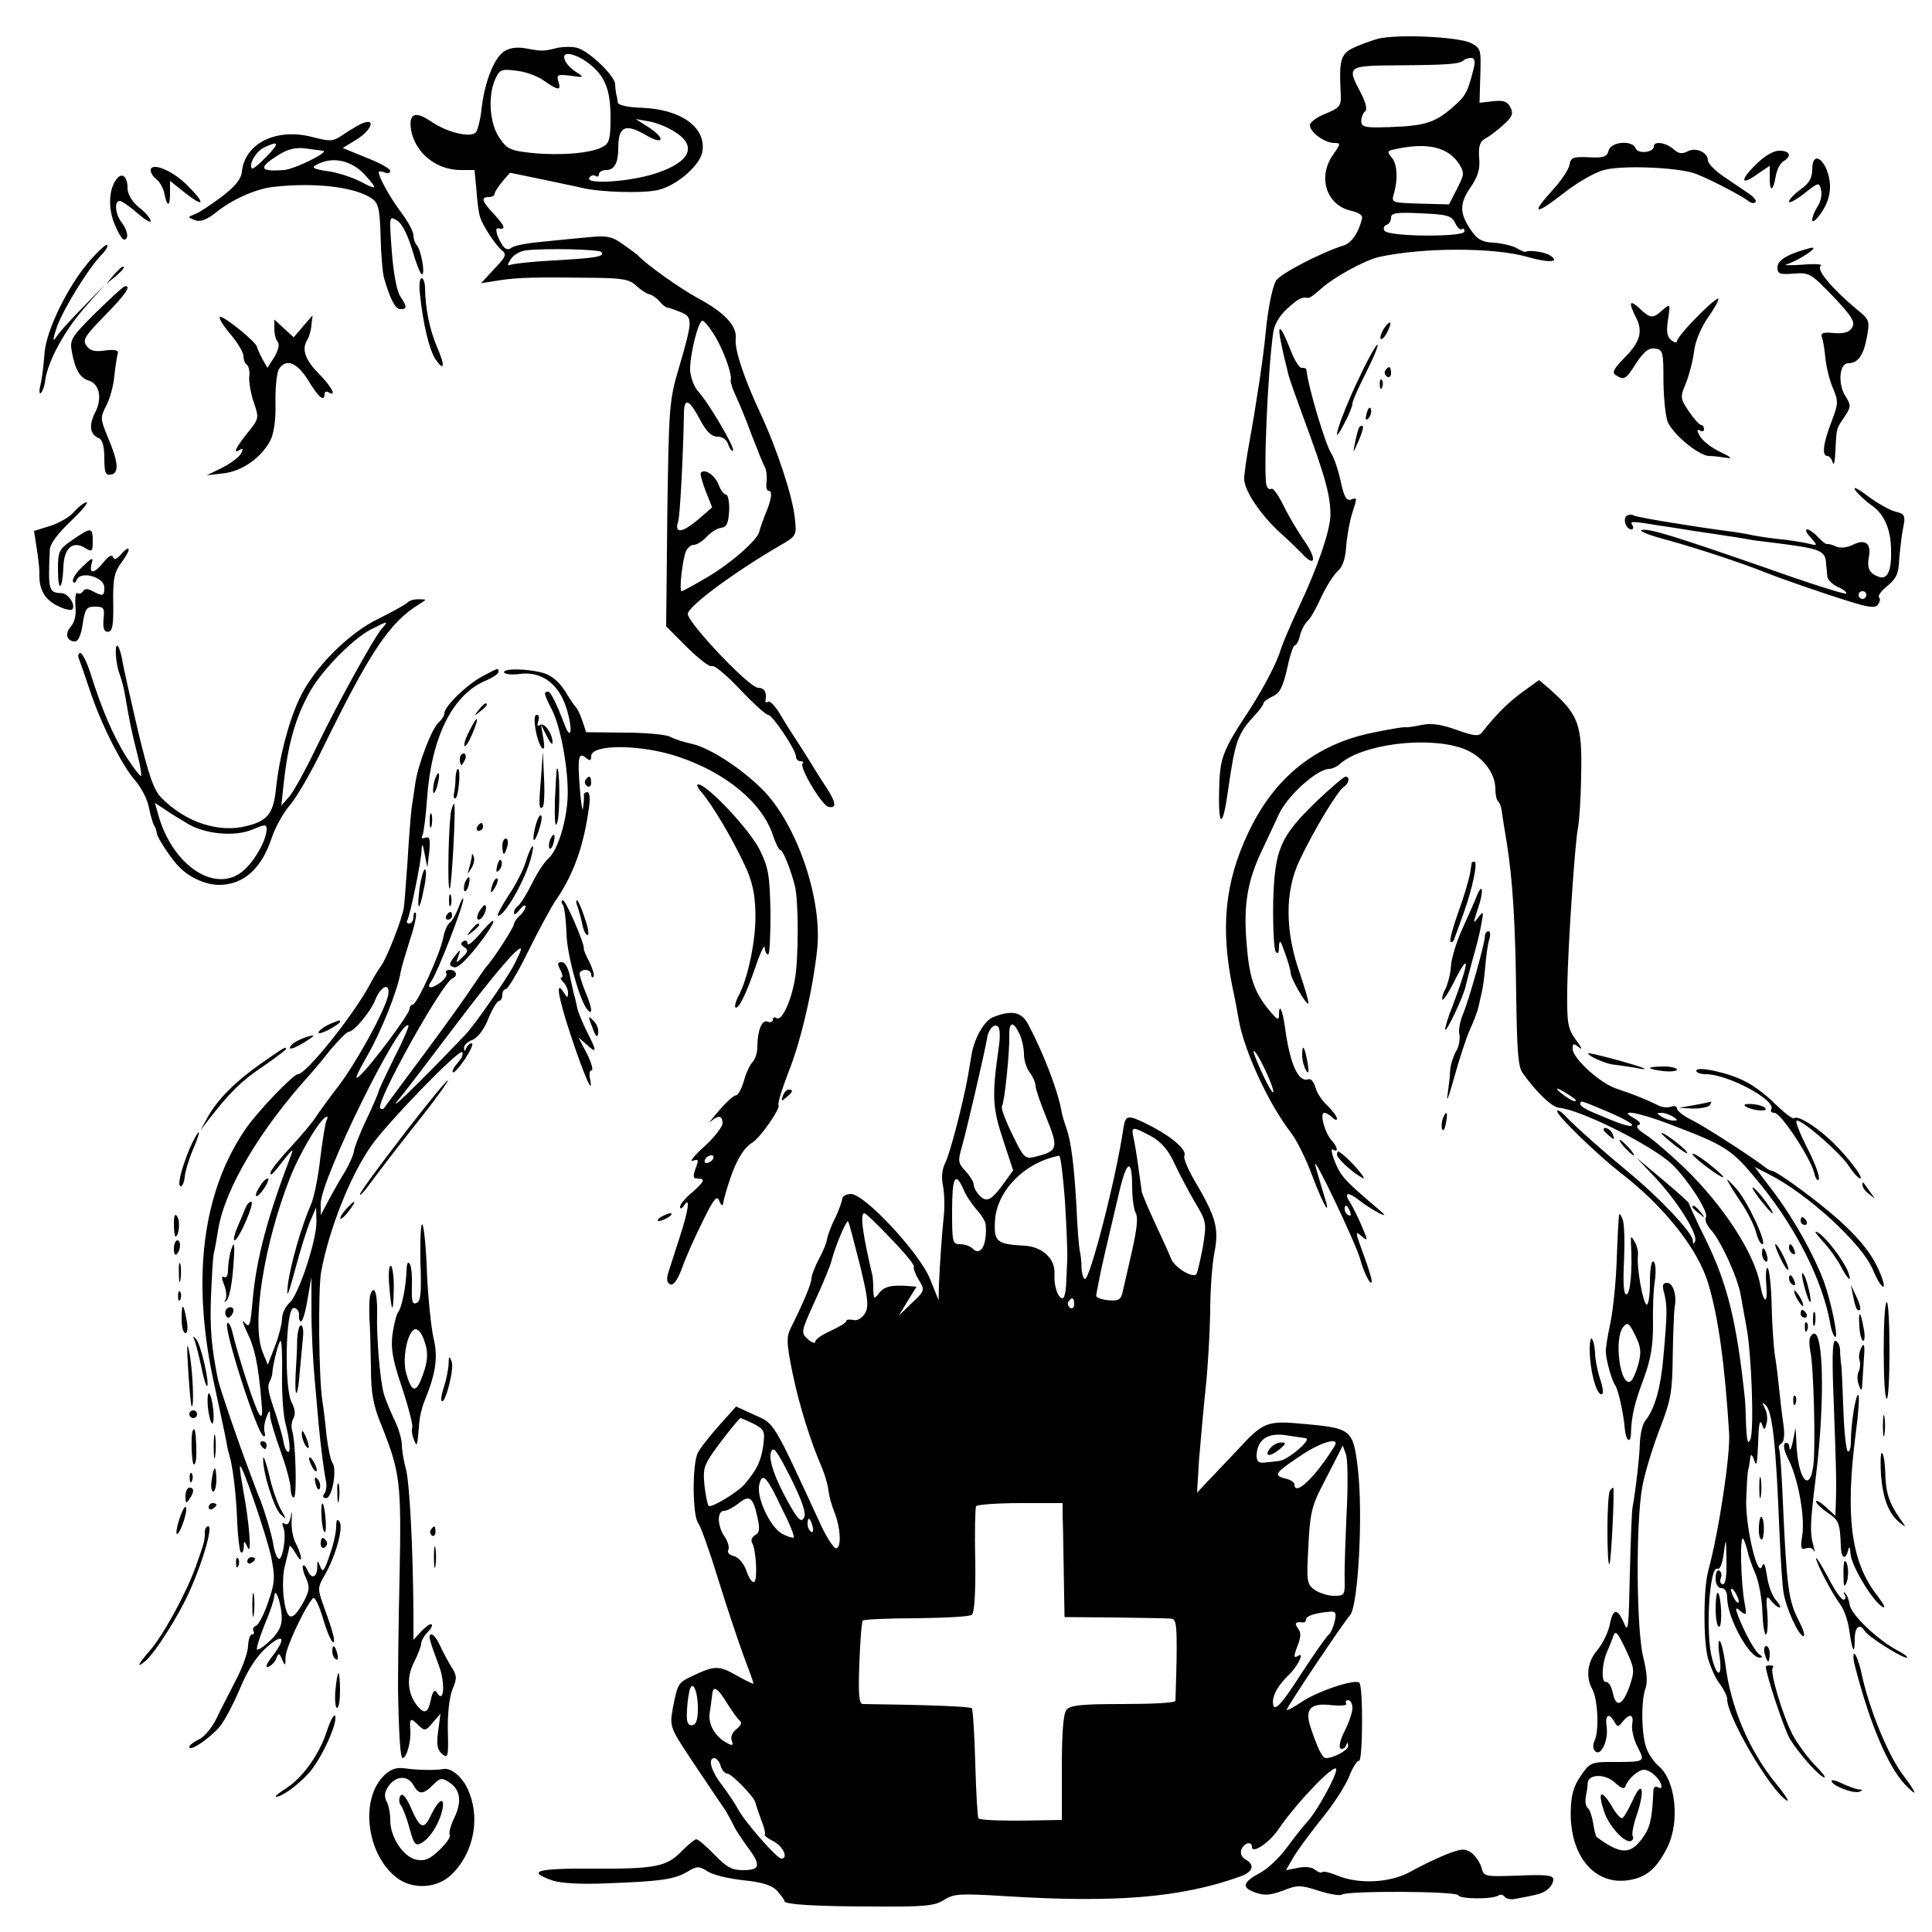
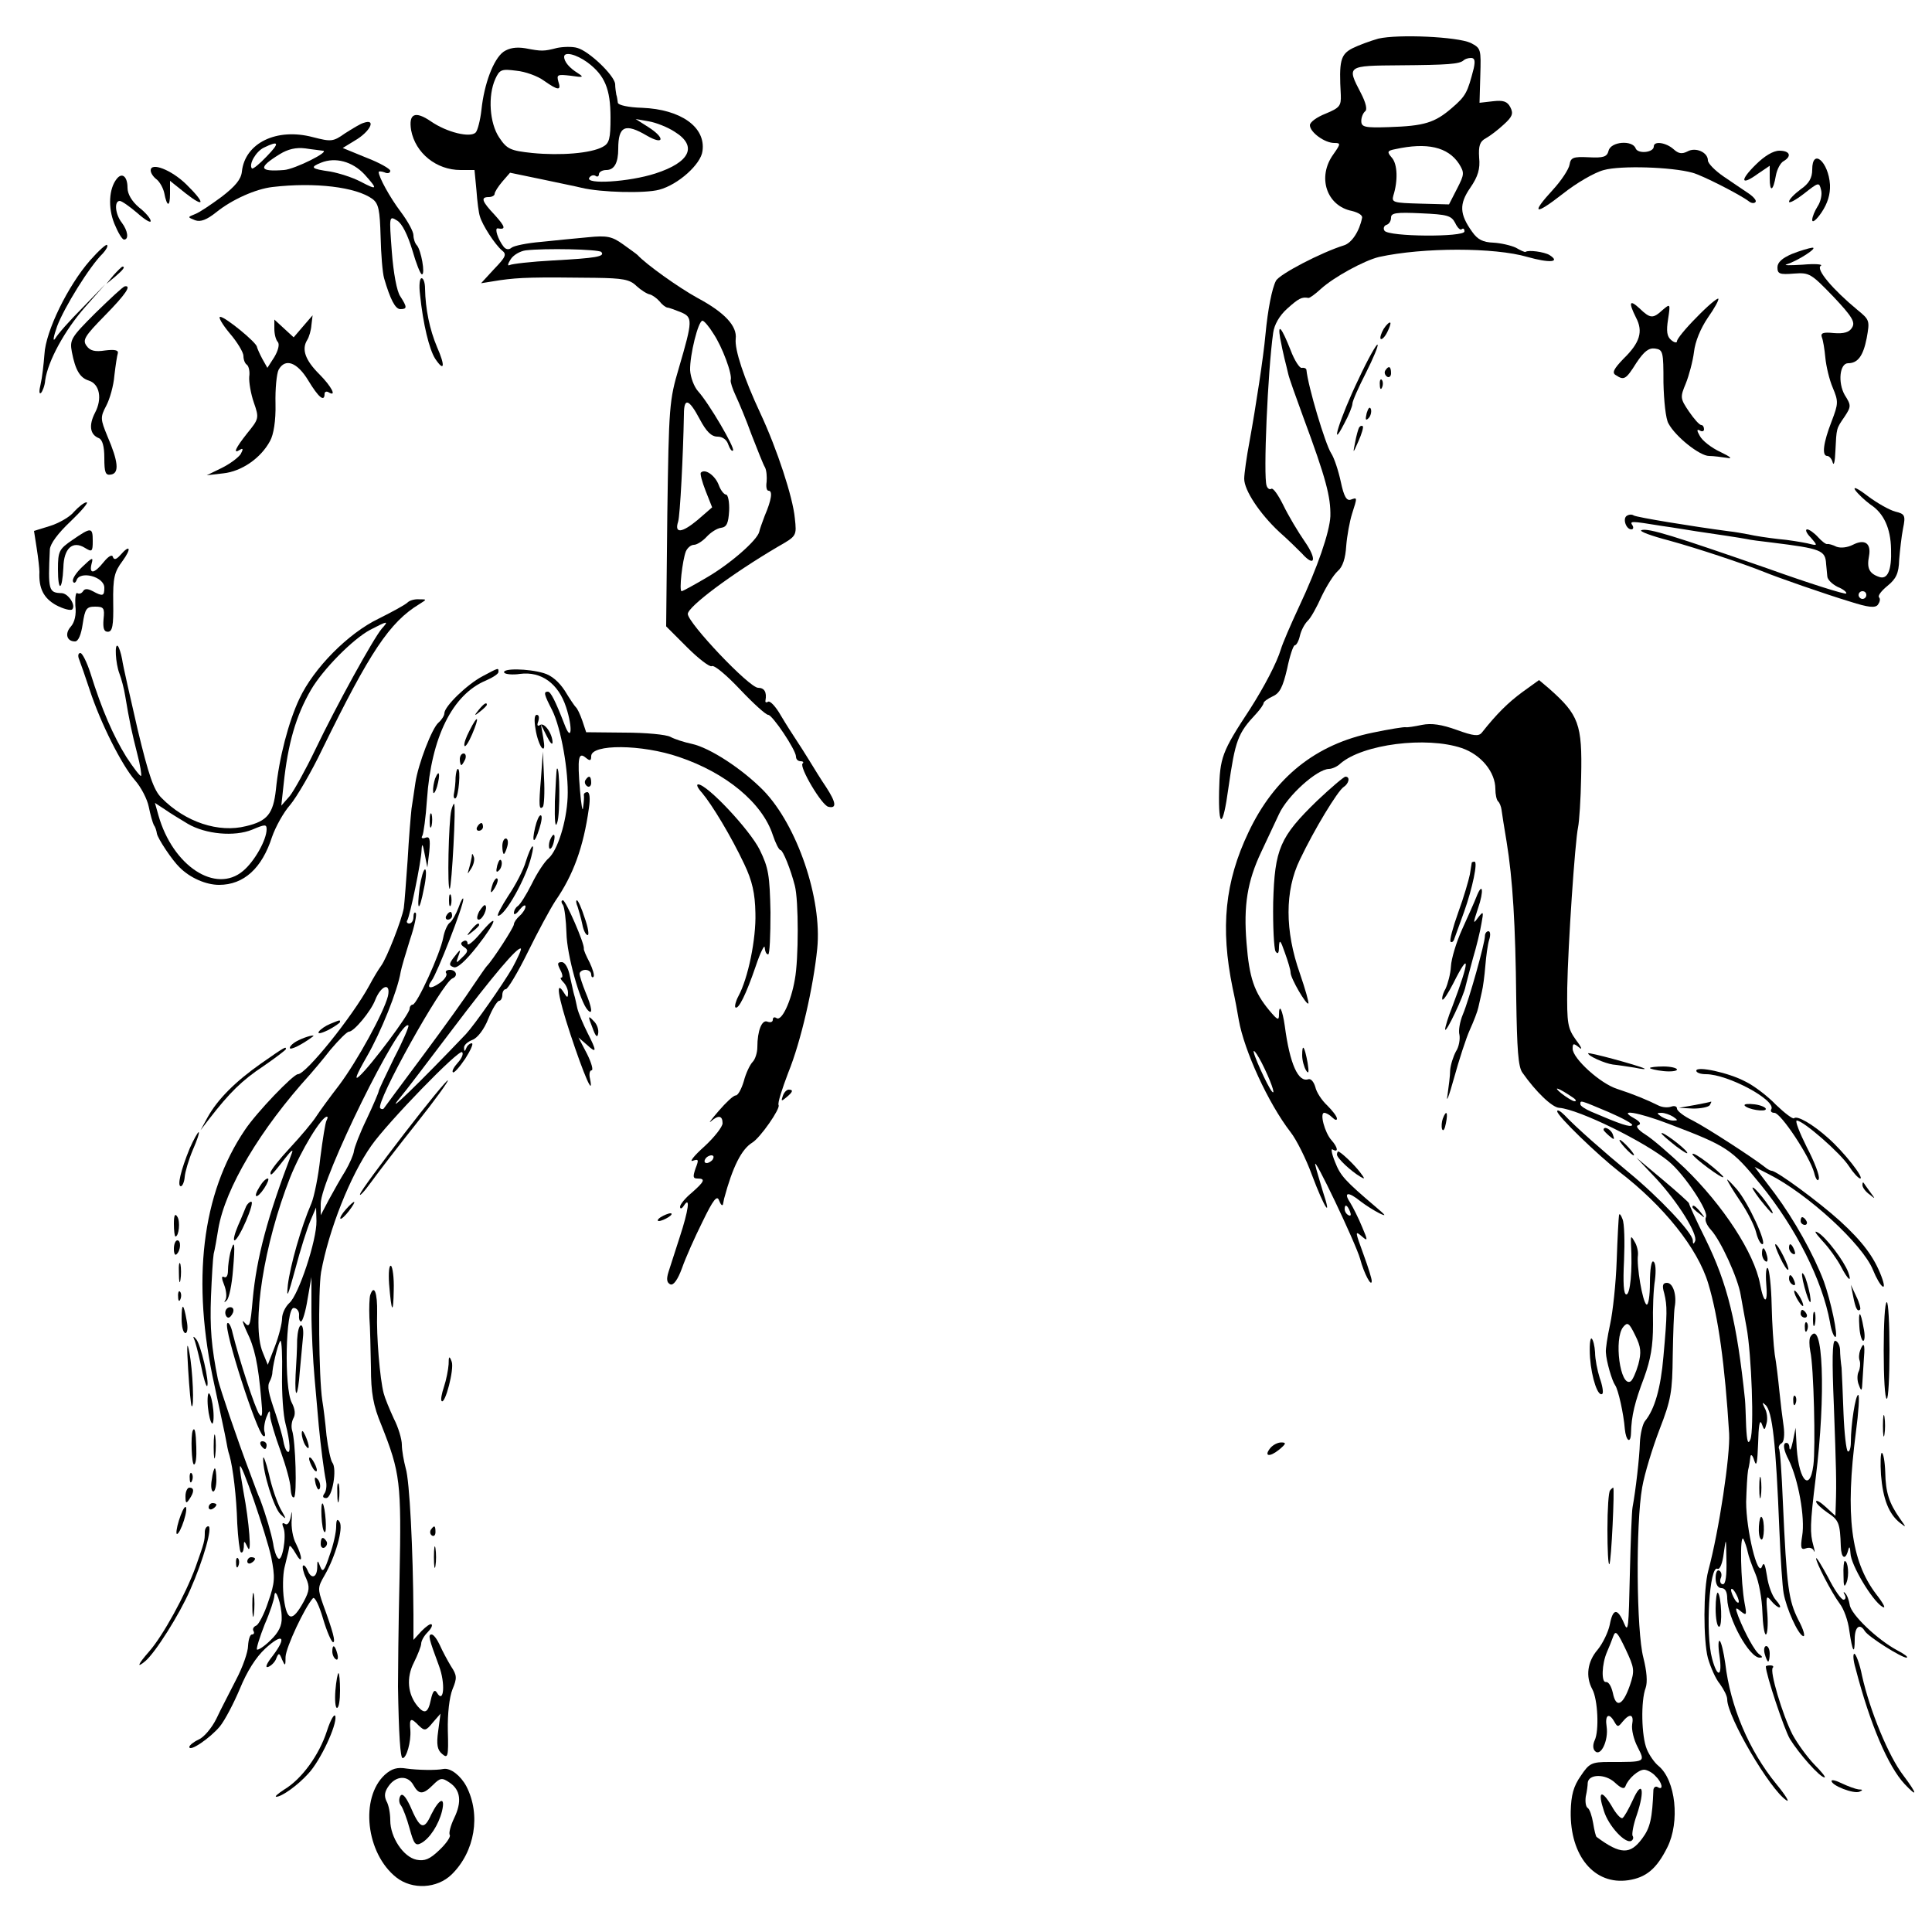
<svg xmlns="http://www.w3.org/2000/svg" version="1.0" width="500pt" height="500pt" viewBox="0 0 500 500" preserveAspectRatio="xMidYMid meet">
  <g transform="translate(0,500) scale(0.1,-0.1)" fill="#000000" stroke="none">
    <path d="M3567 4900 c-21 -6 -51 -17 -67 -25 -31 -16 -35 -33 -30 -121 1 -28 -3 -33 -39 -48 -23 -9 -41 -22 -41 -30 0 -18 38 -46 63 -46 17 0 17 -2 -2 -29 -43 -59 -18 -134 48 -147 16 -4 28 -11 26 -18 -7 -35 -27 -65 -47 -71 -58 -18 -168 -75 -176 -92 -10 -19 -21 -74 -27 -139 -5 -56 -25 -187 -41 -275 -8 -42 -14 -86 -14 -98 0 -30 40 -90 90 -137 24 -21 50 -47 59 -56 34 -38 40 -16 8 30 -18 26 -43 68 -56 95 -13 26 -26 45 -31 42 -4 -3 -10 1 -12 8 -9 23 3 298 17 396 3 21 16 44 36 62 30 27 38 31 55 28 3 -1 18 10 32 23 34 31 113 74 151 83 114 25 299 25 384 0 57 -16 87 -14 57 5 -13 8 -55 14 -62 8 -2 -1 -13 4 -25 11 -13 6 -39 12 -58 13 -27 1 -41 8 -55 28 -33 46 -34 72 -5 114 20 29 26 49 23 78 -2 31 2 42 17 50 11 6 32 22 47 36 22 20 25 28 17 44 -8 16 -19 19 -45 16 l-35 -4 2 70 c2 69 2 71 -25 85 -35 16 -187 23 -239 11z m247 -77 c-16 -62 -20 -71 -56 -102 -45 -39 -72 -47 -164 -50 -62 -2 -71 0 -71 16 0 10 5 21 10 25 6 4 2 22 -11 47 -37 71 -37 71 101 72 124 1 154 3 165 13 3 3 11 6 19 6 10 0 11 -8 7 -27z m-38 -247 c14 -23 14 -27 -5 -64 l-21 -41 -75 2 c-69 2 -74 3 -69 21 12 38 11 81 -4 98 -13 15 -12 18 9 22 82 18 136 6 165 -38z m-10 -153 c6 -13 14 -20 17 -16 4 3 7 1 7 -6 0 -15 -197 -14 -207 2 -4 6 -1 13 5 15 7 2 12 10 12 19 0 12 14 14 77 11 69 -3 79 -6 89 -25z" />
    <path d="M1303 4866 c-26 -19 -50 -83 -57 -150 -3 -27 -10 -54 -15 -59 -14 -14 -74 0 -116 29 -41 28 -58 20 -51 -23 11 -59 65 -103 128 -103 l36 0 5 -52 c2 -29 6 -60 9 -68 6 -22 39 -73 57 -88 13 -10 10 -17 -20 -48 l-34 -37 50 8 c50 7 86 8 246 6 70 -1 89 -4 106 -21 12 -11 28 -21 35 -22 7 -2 18 -10 25 -18 6 -8 15 -15 20 -16 4 0 20 -6 35 -12 31 -13 31 -21 -5 -144 -25 -84 -26 -100 -30 -378 l-3 -291 54 -54 c30 -30 59 -52 64 -49 6 4 38 -23 73 -60 34 -36 67 -66 73 -66 11 0 72 -91 72 -108 0 -7 5 -12 12 -12 6 0 9 -3 5 -6 -9 -9 50 -109 67 -112 22 -5 20 11 -6 51 -13 19 -32 50 -43 68 -11 18 -27 43 -35 55 -8 12 -26 40 -39 62 -13 23 -28 39 -33 36 -5 -3 -8 -2 -7 3 4 22 -3 33 -19 33 -23 0 -181 167 -182 191 0 19 114 104 233 174 49 28 49 28 44 74 -5 54 -46 179 -89 271 -43 92 -67 165 -64 193 4 33 -28 68 -99 106 -49 27 -133 87 -155 111 -3 3 -20 15 -38 28 -28 20 -41 23 -90 18 -31 -3 -86 -8 -122 -12 -36 -3 -70 -10 -76 -15 -7 -6 -15 -5 -21 3 -14 18 -24 48 -15 47 22 -4 20 4 -7 34 -34 36 -38 47 -16 47 8 0 15 4 15 8 0 5 9 19 20 32 l20 23 82 -17 c46 -10 92 -19 103 -22 50 -12 164 -15 201 -5 49 13 108 66 112 100 9 62 -56 108 -156 112 -36 1 -62 7 -63 13 -1 6 -2 16 -4 21 -1 6 -3 18 -3 28 -3 23 -68 85 -98 93 -13 4 -37 3 -52 0 -35 -9 -40 -9 -82 -1 -24 4 -42 1 -57 -9z m218 -28 c44 -33 59 -68 59 -142 0 -55 -3 -67 -20 -76 -31 -17 -110 -23 -182 -16 -57 6 -66 10 -86 40 -25 37 -30 108 -10 152 11 24 16 26 54 21 23 -2 56 -14 72 -26 37 -26 45 -26 37 -2 -5 18 -2 19 32 15 33 -5 35 -4 18 7 -21 13 -35 29 -35 42 0 14 31 7 61 -15z m225 -179 c60 -37 40 -79 -50 -108 -68 -22 -182 -29 -171 -11 4 6 11 8 16 5 5 -4 9 -1 9 4 0 6 9 11 19 11 21 0 31 19 31 55 0 59 18 67 74 34 45 -26 48 -6 4 22 l-33 21 34 -6 c18 -3 49 -15 67 -27z m-190 -311 c11 -12 -14 -16 -124 -22 -57 -3 -108 -9 -113 -12 -6 -3 -5 3 2 14 7 12 25 22 39 24 50 6 188 3 196 -4z m290 -211 c23 -34 50 -106 45 -121 -1 -5 5 -23 13 -40 8 -17 27 -62 41 -101 15 -38 30 -77 35 -85 4 -8 5 -25 4 -37 -2 -13 0 -23 5 -23 11 0 8 -23 -10 -65 -6 -16 -13 -35 -14 -41 -5 -22 -75 -83 -135 -118 -34 -20 -63 -36 -66 -36 -7 0 2 80 11 103 4 9 13 17 21 17 7 0 22 9 33 21 10 11 27 22 37 23 15 2 19 12 21 44 1 23 -3 42 -8 42 -5 0 -14 11 -19 25 -9 24 -35 43 -46 32 -3 -2 3 -24 12 -47 l17 -43 -38 -33 c-41 -34 -60 -35 -50 -4 5 15 13 171 15 278 0 44 13 40 41 -13 17 -32 30 -45 46 -45 13 0 24 -8 28 -21 4 -11 9 -18 12 -15 6 6 -62 122 -90 153 -11 12 -20 37 -21 55 -1 39 21 128 32 128 4 0 17 -15 28 -33z" />
    <path d="M941 4682 c-8 -2 -29 -15 -48 -27 -31 -22 -36 -22 -83 -10 -94 25 -176 -15 -184 -89 -2 -20 -17 -38 -52 -65 -27 -20 -58 -41 -69 -45 -20 -8 -20 -8 0 -16 14 -5 30 1 55 21 41 33 102 60 145 65 110 13 217 0 259 -31 16 -12 19 -29 21 -97 1 -46 5 -94 9 -108 16 -55 29 -80 42 -80 18 0 18 5 0 33 -9 12 -18 62 -22 116 -7 93 -7 93 14 80 13 -8 27 -37 39 -76 10 -35 21 -63 25 -63 9 0 -2 62 -13 75 -5 5 -9 17 -9 26 0 10 -15 37 -33 61 -28 37 -57 90 -57 103 0 2 7 2 15 -1 8 -4 15 -2 15 4 0 5 -28 21 -62 34 l-61 25 31 19 c40 23 57 58 23 46z m-251 -87 c-18 -19 -35 -33 -38 -31 -9 10 10 44 31 54 39 19 42 13 7 -23z m145 15 c22 -1 -72 -48 -100 -50 -65 -5 -68 6 -11 41 21 13 42 18 66 15 19 -3 40 -5 45 -6z m108 -61 c36 -40 34 -42 -10 -19 -21 11 -56 22 -78 26 -50 7 -54 11 -24 23 37 15 81 3 112 -30z" />
    <path d="M4163 4610 c-4 -16 -13 -19 -52 -17 -40 2 -46 -1 -49 -19 -2 -12 -21 -41 -43 -65 -58 -63 -48 -68 25 -11 35 28 83 56 107 62 43 12 175 8 229 -7 24 -6 124 -57 146 -74 6 -5 14 -6 17 -2 4 3 -4 13 -17 22 -13 9 -42 28 -65 44 -22 15 -41 34 -41 42 0 21 -32 35 -53 23 -14 -7 -23 -6 -36 6 -19 17 -51 22 -51 7 0 -16 -41 -20 -47 -5 -8 22 -64 18 -70 -6z" />
    <path d="M4544 4574 c-42 -41 -39 -56 5 -24 l31 21 0 -32 c0 -38 9 -34 16 7 3 16 12 33 20 37 22 13 16 27 -11 27 -16 0 -39 -14 -61 -36z" />
    <path d="M4690 4561 c0 -21 -8 -36 -30 -51 -16 -12 -30 -26 -30 -32 0 -5 17 4 39 21 38 30 39 30 44 9 3 -11 -1 -30 -9 -42 -7 -11 -14 -27 -14 -35 0 -9 11 0 24 19 16 24 23 47 22 72 -4 60 -46 96 -46 39z" />
    <path d="M390 4559 c0 -7 7 -17 15 -23 8 -6 17 -22 20 -35 7 -37 15 -38 15 -2 l0 33 40 -32 c51 -40 52 -26 2 23 -39 38 -92 58 -92 36z" />
    <path d="M302 4537 c-20 -25 -23 -74 -6 -116 9 -22 20 -41 25 -41 13 0 10 23 -6 44 -17 22 -20 56 -5 56 5 0 25 -14 45 -31 19 -17 35 -27 35 -21 0 6 -13 22 -30 35 -19 16 -30 35 -30 51 0 29 -14 41 -28 23z" />
    <path d="M233 4326 c-57 -65 -115 -183 -118 -243 -2 -26 -6 -61 -10 -78 -4 -16 -4 -26 1 -22 4 4 10 19 11 33 7 50 51 130 103 189 l53 60 -59 -61 c-33 -33 -65 -69 -71 -80 -7 -10 -5 4 5 32 18 48 84 155 118 188 9 10 14 19 11 22 -2 3 -22 -15 -44 -40z" />
    <path d="M4638 4343 c-26 -11 -38 -22 -38 -35 0 -17 6 -19 43 -16 40 3 44 0 102 -60 49 -52 57 -66 48 -80 -7 -12 -21 -16 -47 -14 -28 3 -35 0 -31 -11 3 -7 7 -31 9 -53 2 -21 10 -56 19 -77 15 -36 15 -41 -3 -88 -21 -54 -26 -89 -11 -89 5 0 12 -8 14 -17 3 -10 6 3 7 30 3 60 2 57 24 89 17 26 17 29 0 56 -18 32 -13 82 9 82 25 0 39 19 48 65 8 45 8 47 -24 73 -64 53 -108 105 -95 114 7 4 -14 6 -47 3 -33 -2 -51 -2 -41 1 29 9 83 44 66 43 -8 -1 -32 -8 -52 -16z" />
    <path d="M294 4288 l-19 -23 23 19 c21 18 27 26 19 26 -2 0 -12 -10 -23 -22z" />
    <path d="M1087 4238 c8 -78 24 -142 39 -166 24 -36 27 -20 5 30 -19 45 -30 98 -31 151 0 15 -4 27 -9 27 -5 0 -7 -19 -4 -42z" />
    <path d="M247 4190 c-63 -63 -67 -69 -61 -101 9 -47 21 -67 44 -74 28 -9 35 -47 16 -83 -17 -33 -13 -57 10 -66 9 -4 14 -21 14 -51 0 -39 3 -46 18 -43 21 4 18 34 -10 99 -18 44 -19 49 -3 79 9 17 19 52 21 78 3 26 7 52 9 58 2 8 -9 10 -33 7 -26 -4 -39 -1 -48 12 -11 15 -5 25 47 78 55 56 70 79 52 76 -5 -1 -38 -32 -76 -69z" />
    <path d="M4391 4179 c-28 -28 -51 -56 -51 -62 0 -5 -7 -4 -15 3 -11 9 -13 23 -8 54 6 40 6 41 -14 24 -25 -23 -32 -23 -60 4 -26 24 -29 16 -9 -24 19 -36 10 -65 -32 -106 -26 -27 -31 -37 -20 -43 21 -14 26 -11 53 32 20 30 32 39 48 37 21 -3 22 -8 22 -88 1 -47 6 -95 13 -106 18 -34 81 -84 105 -84 12 0 33 -3 47 -5 15 -3 8 3 -17 15 -24 11 -48 30 -54 42 -8 14 -8 18 0 14 6 -4 11 -2 11 3 0 6 -3 11 -7 11 -5 0 -19 16 -32 35 -23 34 -23 37 -8 73 8 20 18 57 21 81 3 27 17 61 36 89 17 24 29 46 27 49 -3 2 -28 -19 -56 -48z" />
    <path d="M594 4138 c20 -23 36 -50 36 -59 0 -10 4 -20 9 -23 5 -4 8 -18 6 -31 -1 -14 4 -44 12 -67 14 -40 13 -42 -17 -79 -31 -39 -38 -55 -19 -43 8 5 9 2 2 -11 -6 -9 -27 -25 -49 -36 l-39 -19 43 5 c47 5 97 39 121 84 9 16 15 52 14 96 -1 39 3 78 8 88 17 31 48 20 77 -28 26 -43 42 -57 42 -34 0 5 5 7 10 4 23 -14 8 15 -24 47 -36 36 -46 64 -31 88 5 8 10 25 11 39 l3 25 -25 -29 -24 -28 -25 23 -25 23 0 -24 c0 -14 4 -29 9 -34 5 -6 1 -22 -9 -39 l-18 -28 -13 23 c-7 13 -13 27 -14 31 0 11 -82 78 -95 78 -6 0 5 -19 24 -42z" />
    <path d="M3581 4149 c-7 -12 -10 -23 -8 -26 3 -3 11 5 17 17 6 12 10 23 8 25 -2 2 -10 -5 -17 -16z" />
    <path d="M3313 4125 c3 -16 8 -40 11 -52 3 -13 8 -31 10 -41 2 -10 20 -60 39 -112 59 -159 71 -206 70 -256 -2 -41 -33 -132 -81 -234 -22 -47 -43 -96 -47 -110 -11 -36 -43 -97 -80 -155 -73 -111 -78 -125 -80 -213 -2 -99 10 -95 24 8 18 125 24 142 73 194 10 11 18 23 18 26 0 4 11 12 24 18 18 8 26 24 37 71 7 34 16 61 20 61 4 0 10 11 13 24 3 14 12 31 20 39 8 7 24 36 36 63 13 27 31 56 42 66 13 11 20 33 22 65 2 26 9 64 15 83 14 44 14 43 -3 37 -11 -4 -18 8 -26 46 -6 28 -17 62 -25 74 -15 23 -60 173 -64 216 -1 4 -6 6 -12 5 -5 -2 -19 19 -29 46 -23 58 -34 72 -27 31z" />
    <path d="M3516 4019 c-48 -99 -77 -193 -37 -115 12 22 21 45 21 51 0 7 16 43 35 80 19 38 33 71 30 73 -2 3 -25 -37 -49 -89z" />
    <path d="M3585 4041 c-3 -5 -1 -12 5 -16 5 -3 10 1 10 9 0 18 -6 21 -15 7z" />
    <path d="M3571 4004 c0 -11 3 -14 6 -6 3 7 2 16 -1 19 -3 4 -6 -2 -5 -13z" />
    <path d="M3537 3931 c-4 -17 -3 -21 5 -13 5 5 8 16 6 23 -3 8 -7 3 -11 -10z" />
    <path d="M3517 3893 c-2 -4 -7 -21 -10 -38 -6 -30 -6 -30 9 4 8 18 13 35 11 38 -3 2 -7 1 -10 -4z" />
    <path d="M4801 3732 c7 -10 25 -27 40 -38 34 -22 52 -61 53 -115 2 -55 -9 -80 -31 -72 -26 9 -32 23 -26 54 6 33 -11 45 -42 29 -14 -7 -31 -9 -42 -5 -10 5 -21 8 -24 7 -4 -1 -15 8 -24 18 -10 11 -23 20 -28 20 -6 0 -2 -10 9 -21 19 -22 19 -22 -9 -15 -15 3 -49 9 -75 11 -26 3 -60 8 -77 12 -16 3 -39 7 -50 8 -98 13 -238 36 -247 41 -4 3 -12 3 -18 -1 -11 -7 -2 -35 12 -35 5 0 6 5 3 10 -8 12 -5 12 75 -1 36 -5 76 -12 90 -14 48 -7 115 -17 130 -20 8 -2 38 -6 65 -9 129 -16 139 -20 141 -56 1 -8 2 -22 3 -31 0 -9 13 -21 27 -28 15 -6 24 -14 22 -17 -3 -3 -95 26 -204 65 -242 84 -308 105 -326 99 -7 -3 26 -15 72 -27 76 -21 190 -59 245 -81 34 -14 157 -57 223 -77 47 -15 65 -17 72 -8 5 7 7 15 3 19 -4 4 6 17 22 30 22 18 29 32 30 67 2 24 6 61 10 81 7 34 5 38 -20 44 -15 4 -47 22 -71 40 -26 20 -39 26 -33 16z m29 -272 c0 -5 -4 -10 -10 -10 -5 0 -10 5 -10 10 0 6 5 10 10 10 6 0 10 -4 10 -10z" />
    <path d="M192 3676 c-11 -14 -40 -30 -62 -37 l-42 -13 7 -45 c4 -25 7 -53 7 -61 -2 -43 11 -68 43 -86 19 -10 38 -15 42 -11 10 11 -11 42 -28 42 -33 1 -35 7 -30 113 1 15 21 42 54 73 28 27 47 49 41 49 -6 0 -20 -11 -32 -24z" />
    <path d="M188 3603 c-35 -24 -38 -29 -38 -76 0 -60 11 -57 14 4 1 50 24 71 56 51 18 -11 20 -10 20 18 0 36 -4 36 -52 3z" />
    <path d="M311 3563 c-10 -11 -16 -13 -19 -4 -2 7 -12 1 -24 -14 -24 -30 -38 -32 -31 -4 5 18 2 17 -24 -8 -16 -15 -27 -32 -24 -38 2 -5 6 -4 9 3 8 26 72 10 72 -19 0 -22 -4 -23 -30 -9 -13 7 -21 7 -25 0 -4 -6 -10 -8 -15 -5 -4 3 -6 -12 -5 -32 3 -24 -2 -44 -12 -55 -16 -18 -10 -38 11 -38 9 0 16 18 20 45 6 40 10 45 32 45 23 0 25 -4 22 -32 -2 -24 1 -33 11 -33 12 0 15 16 14 75 -1 65 3 80 24 108 24 33 20 45 -6 15z" />
    <path d="M1055 3441 c-6 -6 -39 -24 -75 -42 -79 -38 -168 -128 -205 -207 -28 -59 -53 -154 -61 -236 -7 -62 -22 -81 -77 -94 -71 -18 -157 10 -219 73 -20 20 -33 57 -62 178 -19 83 -38 165 -40 181 -3 16 -8 31 -11 34 -9 9 -6 -45 4 -71 5 -13 12 -39 15 -58 11 -66 17 -94 31 -149 8 -30 12 -56 10 -58 -2 -2 -19 20 -38 49 -34 55 -63 121 -93 217 -9 28 -21 52 -26 52 -6 0 -7 -8 -3 -17 4 -10 16 -45 27 -78 28 -86 83 -195 117 -234 16 -18 32 -49 36 -69 4 -20 10 -41 13 -47 4 -5 7 -15 8 -22 2 -13 40 -70 59 -88 27 -27 68 -45 102 -45 64 0 111 43 137 124 9 26 30 64 47 83 16 19 55 85 84 146 122 249 173 327 251 374 19 12 19 12 -1 12 -12 1 -25 -3 -30 -8z m-67 -68 c-22 -26 -119 -202 -172 -313 -25 -52 -55 -106 -66 -120 l-22 -25 6 55 c11 106 32 178 71 245 31 53 108 131 153 155 46 24 49 24 30 3z m-502 -505 c46 -27 121 -34 167 -15 33 14 37 14 37 1 0 -28 -32 -84 -61 -108 -71 -60 -182 13 -219 144 l-9 32 26 -17 c14 -10 41 -26 59 -37z" />
    <path d="M1249 3250 c-40 -21 -99 -78 -99 -96 0 -6 -7 -17 -15 -24 -17 -14 -53 -108 -60 -156 -3 -19 -7 -49 -10 -67 -2 -18 -7 -77 -10 -132 -4 -55 -8 -111 -10 -125 -5 -30 -44 -130 -59 -150 -6 -8 -20 -31 -30 -50 -44 -81 -164 -230 -185 -230 -12 0 -107 -99 -137 -144 -112 -165 -139 -392 -79 -661 14 -66 28 -130 30 -142 2 -11 5 -29 9 -40 9 -32 18 -106 20 -176 2 -37 6 -70 9 -74 4 -3 7 2 8 13 0 18 1 18 10 -1 11 -24 4 66 -11 145 -5 29 -10 58 -9 64 1 21 68 -175 81 -234 10 -52 10 -65 -8 -116 -10 -31 -25 -59 -31 -61 -7 -3 -10 -9 -7 -14 3 -5 1 -9 -4 -9 -5 0 -9 -13 -10 -29 0 -16 -14 -56 -31 -88 -16 -32 -40 -77 -51 -101 -12 -24 -32 -48 -46 -54 -13 -6 -24 -15 -24 -19 0 -14 54 23 79 53 13 16 36 60 52 98 18 44 41 81 66 104 45 41 56 30 19 -19 -16 -20 -21 -32 -12 -29 8 3 18 13 21 22 6 15 8 15 15 -3 8 -18 9 -17 9 7 1 25 50 129 71 152 5 4 16 -19 26 -53 10 -34 22 -61 26 -61 7 0 0 27 -26 98 -14 40 -14 44 4 75 28 48 49 122 39 138 -6 10 -9 6 -9 -12 0 -14 -7 -47 -17 -74 -13 -40 -18 -46 -24 -30 -7 19 -8 18 -8 -2 -1 -27 -16 -30 -25 -7 -4 9 -9 15 -12 12 -2 -3 1 -18 8 -32 10 -23 9 -33 -6 -61 -29 -53 -43 -51 -51 5 -4 27 -3 64 1 82 4 18 9 36 10 41 1 4 2 10 3 15 1 4 8 -4 16 -18 18 -32 19 -11 1 25 -8 14 -13 43 -11 63 1 20 0 25 -2 9 -3 -17 -9 -25 -15 -21 -8 5 -9 1 -4 -11 8 -22 -4 -89 -14 -78 -5 4 -11 22 -13 38 -5 27 -18 72 -34 115 -4 8 -15 38 -25 65 -36 95 -78 220 -84 245 -17 84 -21 134 -18 214 2 50 5 100 7 111 3 11 8 40 12 65 18 105 108 257 238 400 7 8 31 36 52 63 22 26 43 47 48 47 13 0 57 53 68 82 15 38 41 47 33 10 -11 -43 -79 -167 -126 -230 -24 -31 -51 -68 -60 -82 -9 -14 -39 -50 -67 -80 -28 -30 -51 -59 -51 -65 0 -10 4 -6 40 40 14 18 20 22 15 10 -62 -162 -91 -269 -101 -378 -6 -68 -8 -75 -21 -60 -8 10 -5 0 5 -22 21 -42 30 -84 38 -175 4 -40 3 -51 -5 -40 -11 15 -53 145 -69 210 -4 19 -11 30 -14 25 -9 -16 76 -280 93 -291 5 -3 6 1 4 9 -3 7 -1 24 4 38 8 21 10 21 10 4 1 -11 13 -52 27 -90 14 -39 26 -82 26 -97 1 -15 4 -25 9 -23 8 5 4 145 -5 173 -3 10 -1 23 3 31 6 10 5 24 -4 41 -20 38 -16 245 5 245 8 0 14 -8 14 -17 -1 -10 1 -18 5 -18 4 0 12 26 17 58 l10 57 0 -90 c0 -49 4 -126 8 -170 4 -44 9 -100 11 -125 5 -52 13 -116 19 -145 2 -11 0 -25 -5 -31 -5 -7 -3 -11 5 -11 16 0 29 76 16 92 -4 5 -11 37 -15 70 -3 33 -8 74 -11 91 -9 60 -11 285 -3 332 20 109 75 249 130 327 42 60 227 251 235 242 4 -4 -1 -16 -11 -27 -10 -11 -16 -22 -13 -25 3 -3 17 13 32 35 14 22 22 40 17 40 -5 0 -12 -6 -14 -12 -4 -10 -6 -10 -6 0 -1 7 9 16 22 21 13 5 30 27 41 55 10 25 23 46 28 46 4 0 8 7 8 15 0 8 4 15 9 15 5 0 31 43 57 96 26 53 58 112 71 132 47 68 73 140 87 240 4 26 2 42 -4 42 -5 0 -9 -3 -9 -7 1 -5 0 -19 -2 -33 -1 -14 -5 7 -8 45 -7 84 -4 100 15 84 11 -9 14 -8 14 4 0 32 131 31 227 -2 122 -41 216 -119 243 -202 7 -21 16 -39 20 -39 6 0 26 -49 37 -92 10 -38 10 -190 0 -243 -10 -58 -34 -108 -47 -100 -6 4 -10 2 -10 -4 0 -6 -6 -8 -14 -5 -14 6 -26 -23 -26 -66 0 -15 -6 -32 -12 -38 -7 -7 -18 -30 -23 -50 -6 -20 -15 -37 -21 -37 -6 0 -25 -18 -44 -40 -19 -22 -28 -34 -20 -27 19 17 30 15 30 -5 0 -9 -21 -36 -47 -60 -27 -24 -40 -41 -30 -37 15 5 16 3 7 -20 -7 -21 -7 -26 5 -26 22 0 18 -8 -15 -37 -16 -13 -30 -30 -30 -36 0 -7 5 -5 10 3 17 26 12 -12 -11 -82 -11 -34 -24 -75 -29 -90 -6 -19 -4 -28 5 -32 8 -3 19 12 30 42 9 26 33 80 53 120 28 58 38 70 43 55 4 -10 8 -15 10 -10 1 4 2 10 3 15 22 82 45 128 73 145 21 13 73 88 68 97 -3 5 9 42 25 84 33 81 65 222 75 321 13 129 -52 319 -139 409 -55 56 -139 111 -186 121 -19 4 -44 12 -55 18 -11 6 -64 11 -119 11 l-99 1 -10 30 c-6 17 -13 32 -17 35 -3 3 -16 22 -28 42 -15 23 -34 40 -55 46 -40 12 -109 13 -102 1 3 -4 22 -6 41 -3 55 7 99 -25 119 -86 18 -55 14 -93 -4 -45 -24 62 -36 85 -43 85 -12 0 -10 -7 11 -48 23 -46 43 -159 40 -226 -3 -64 -26 -136 -49 -157 -10 -8 -30 -38 -44 -67 -14 -28 -30 -53 -36 -57 -5 -3 -10 -11 -10 -18 0 -6 7 -2 15 9 8 10 15 14 15 8 0 -6 -7 -17 -15 -24 -8 -7 -15 -17 -15 -22 0 -8 -55 -93 -70 -108 -3 -3 -18 -25 -35 -50 -16 -25 -74 -106 -129 -180 -55 -74 -102 -137 -103 -139 -2 -2 -6 -2 -9 1 -13 14 161 326 187 336 15 6 10 22 -7 22 -8 0 -13 -4 -9 -9 3 -5 -5 -17 -17 -25 -24 -17 -36 -14 -21 6 14 18 83 195 82 211 0 6 -6 -3 -12 -21 -7 -18 -17 -36 -23 -40 -6 -4 -14 -22 -17 -39 -8 -42 -68 -173 -79 -173 -4 0 -8 -5 -8 -11 0 -13 -100 -147 -130 -174 -14 -13 -8 3 19 50 37 64 80 171 88 220 2 11 13 48 24 83 12 35 18 66 15 69 -3 4 -6 -1 -6 -10 0 -10 -5 -17 -11 -17 -5 0 -8 4 -5 8 7 12 36 151 37 182 1 19 3 17 8 -10 l7 -35 5 41 c3 33 1 40 -10 36 -8 -3 -12 -1 -8 5 3 5 9 48 12 94 11 161 66 272 153 308 18 8 32 17 32 22 0 11 2 12 -41 -11z m77 -755 c-25 -43 -97 -146 -120 -171 -120 -126 -217 -220 -170 -164 12 14 72 93 134 175 105 139 170 216 178 210 2 -2 -8 -24 -22 -50z m-306 -233 c-22 -45 -40 -83 -40 -86 0 -3 -14 -36 -31 -72 -18 -37 -32 -74 -33 -83 -1 -9 -11 -32 -22 -51 -12 -19 -31 -53 -43 -75 l-21 -40 0 30 c0 63 206 482 227 461 2 -2 -14 -40 -37 -84z m-175 -162 c-3 -5 -10 -49 -16 -96 -5 -48 -16 -101 -23 -118 -27 -62 -55 -162 -61 -211 -4 -39 0 -30 19 40 13 50 31 106 39 125 l15 35 1 -35 c1 -49 -46 -191 -70 -212 -10 -9 -19 -27 -19 -40 0 -12 -8 -45 -18 -71 l-19 -49 -13 32 c-30 72 3 281 71 453 28 70 81 157 95 157 3 0 2 -4 -1 -10z m1000 -100 c-3 -5 -11 -10 -16 -10 -6 0 -7 5 -4 10 3 6 11 10 16 10 6 0 7 -4 4 -10z m-1115 -557 c-1 -49 3 -106 9 -128 12 -46 14 -81 4 -71 -4 3 -8 16 -10 28 -2 12 -11 42 -19 67 -20 58 -23 73 -16 86 3 5 7 16 7 25 3 28 17 80 21 80 3 0 5 -39 4 -87z m-1 -629 c1 -21 -8 -39 -29 -59 -16 -16 -32 -26 -35 -24 -2 3 7 32 20 65 14 32 25 66 25 74 2 26 19 -22 19 -56z" />
    <path d="M3940 3209 c-38 -28 -67 -57 -105 -105 -8 -10 -21 -9 -65 7 -39 14 -65 18 -90 13 -19 -4 -38 -7 -42 -6 -4 1 -42 -5 -85 -14 -148 -30 -255 -116 -322 -258 -61 -128 -73 -247 -41 -403 6 -27 13 -64 16 -83 14 -79 76 -215 134 -290 15 -19 40 -69 55 -110 33 -88 53 -117 29 -45 -8 28 -18 59 -20 70 -8 34 105 -203 116 -243 10 -38 30 -75 30 -57 0 6 -9 35 -20 65 -24 66 -24 66 -4 49 14 -12 14 -9 -1 26 -9 22 -23 50 -31 63 -18 27 -5 29 27 3 13 -10 35 -24 49 -31 19 -9 17 -6 -9 16 -81 69 -92 81 -106 117 -9 22 -11 36 -6 32 16 -9 13 6 -3 24 -18 20 -31 71 -19 71 5 0 14 -5 21 -12 7 -7 12 -8 12 -3 0 6 -12 21 -25 34 -14 13 -28 34 -31 48 -4 13 -11 22 -18 20 -26 -9 -48 39 -61 138 -6 42 -15 60 -15 29 0 -16 -4 -14 -25 11 -39 47 -52 84 -59 175 -8 96 2 159 38 235 13 28 34 72 46 98 22 48 98 116 129 117 8 0 22 6 30 14 58 50 222 71 314 40 50 -17 87 -62 87 -106 0 -14 3 -28 7 -32 4 -3 8 -14 9 -22 1 -9 7 -46 13 -82 16 -98 23 -215 25 -407 2 -131 5 -176 16 -191 35 -50 77 -90 95 -91 52 -4 224 -89 284 -139 41 -34 104 -130 96 -144 -4 -7 2 -21 13 -33 25 -27 70 -125 77 -169 3 -18 10 -55 15 -83 13 -69 20 -266 10 -290 -6 -15 -9 -6 -11 33 -1 28 -2 60 -3 70 -21 200 -45 299 -102 415 -24 48 -43 90 -43 93 0 2 -31 30 -68 61 l-68 57 51 -54 c58 -63 108 -144 101 -162 -4 -9 -6 -8 -6 2 -1 20 -88 112 -166 176 -64 53 -137 117 -166 148 -11 11 -19 15 -19 10 0 -12 105 -113 160 -156 115 -88 204 -199 231 -290 26 -86 43 -210 54 -388 3 -56 -26 -251 -54 -355 -13 -48 -13 -180 -1 -226 7 -24 20 -54 31 -67 10 -14 19 -31 19 -40 0 -45 111 -234 153 -261 10 -7 -2 13 -26 42 -71 87 -119 201 -132 312 -4 28 -10 54 -14 58 -4 4 -5 -12 -1 -38 8 -54 -5 -60 -19 -8 -18 65 -7 244 14 233 6 -3 13 15 16 40 6 43 6 42 7 -17 1 -40 -2 -63 -9 -63 -6 0 -9 7 -6 15 4 8 2 17 -3 20 -6 4 -10 -5 -10 -19 0 -16 6 -26 15 -26 10 0 15 -10 15 -27 1 -51 57 -153 84 -153 8 0 8 2 0 8 -12 7 -38 55 -55 98 -9 24 -8 26 6 14 15 -12 16 -10 10 21 -10 54 -13 182 -3 166 4 -8 9 -23 11 -33 2 -11 11 -36 20 -57 9 -21 17 -65 18 -98 1 -32 5 -59 9 -59 4 0 6 24 4 53 -4 45 -3 50 9 35 8 -10 18 -18 22 -18 5 0 0 9 -9 19 -10 11 -20 39 -23 62 -5 31 -8 38 -13 25 -11 -31 -41 95 -41 167 1 34 3 71 5 82 3 11 5 27 6 35 1 8 6 4 10 -10 6 -18 8 -6 10 45 1 44 4 63 9 51 7 -19 8 -19 13 1 3 11 1 29 -5 39 -7 15 -7 16 2 8 18 -16 27 -98 36 -324 3 -74 8 -148 11 -163 7 -40 37 -106 50 -111 7 -3 2 16 -12 42 -25 50 -30 82 -40 306 -3 72 -7 133 -10 137 -2 4 1 11 7 14 6 4 8 22 5 44 -3 20 -8 61 -11 91 -3 30 -8 73 -12 95 -3 22 -7 79 -8 128 -1 48 -6 91 -10 95 -4 4 -6 -14 -4 -40 5 -54 -6 -55 -16 -1 -15 80 -95 203 -195 300 -39 37 -84 76 -102 87 -19 12 -26 22 -18 24 8 3 5 9 -11 18 -45 25 10 16 91 -15 150 -57 162 -65 236 -156 92 -113 160 -248 180 -357 3 -21 10 -38 14 -38 8 0 -12 94 -30 144 -26 69 -77 160 -126 226 l-53 70 37 -19 c101 -51 242 -181 269 -247 19 -47 39 -62 22 -17 -19 50 -49 90 -107 143 -54 49 -164 130 -177 130 -3 0 -11 4 -18 10 -29 23 -149 101 -186 120 -23 11 -41 25 -41 31 0 6 -7 8 -15 5 -9 -3 -23 -2 -33 3 -28 14 -64 29 -107 43 -44 14 -115 79 -115 104 0 14 2 15 17 3 9 -8 6 1 -8 19 -22 31 -24 42 -23 135 2 112 20 378 28 416 3 14 7 72 8 131 3 136 -6 160 -83 228 l-26 22 -43 -31z m-675 -959 c22 -43 38 -87 27 -75 -11 12 -53 105 -47 105 3 0 11 -13 20 -30z m805 -90 c8 -5 11 -10 5 -10 -5 0 -21 10 -35 21 -24 20 -5 13 30 -11z m93 -38 c37 -16 64 -31 61 -34 -5 -6 -29 2 -106 35 -16 7 -28 15 -28 19 0 11 -3 12 73 -20z m167 -12 c13 -9 13 -10 0 -10 -8 0 -22 5 -30 10 -13 9 -13 10 0 10 8 0 22 -5 30 -10z m-836 -246 c3 -8 2 -12 -4 -9 -6 3 -10 10 -10 16 0 14 7 11 14 -7z m1006 -1009 c0 -5 -5 -3 -10 5 -5 8 -10 20 -10 25 0 6 5 3 10 -5 5 -8 10 -19 10 -25z" />
    <path d="M1239 3163 c-13 -16 -12 -17 4 -4 9 7 17 15 17 17 0 8 -8 3 -21 -13z" />
    <path d="M1386 3113 c3 -21 11 -42 16 -48 7 -7 8 2 4 25 l-6 35 15 -30 c8 -16 14 -24 15 -17 0 23 -21 53 -32 46 -7 -5 -9 -1 -5 9 3 10 2 17 -4 17 -6 0 -7 -14 -3 -37z" />
    <path d="M1215 3109 c-9 -17 -15 -34 -13 -39 2 -5 11 9 20 30 20 47 15 53 -7 9z" />
    <path d="M1190 3035 c0 -8 2 -15 4 -15 2 0 6 7 10 15 3 8 1 15 -4 15 -6 0 -10 -7 -10 -15z" />
    <path d="M1400 2985 c-6 -70 -5 -83 5 -73 3 3 5 37 3 74 l-3 69 -5 -70z" />
    <path d="M1179 2988 c0 -13 -2 -31 -4 -41 -2 -9 0 -15 4 -13 8 5 14 76 6 76 -3 0 -5 -10 -6 -22z" />
    <path d="M1441 3010 c-1 -3 -3 -40 -5 -84 -1 -52 1 -71 6 -55 8 20 7 153 -1 139z" />
    <path d="M1126 2985 c-3 -9 -6 -24 -5 -33 0 -9 5 -4 10 12 9 32 6 48 -5 21z" />
    <path d="M1515 2981 c-3 -5 -1 -12 5 -16 5 -3 10 1 10 9 0 18 -6 21 -15 7z" />
    <path d="M3409 2928 c-97 -94 -110 -125 -114 -263 -1 -62 2 -119 6 -127 6 -9 9 -5 9 12 1 20 4 17 15 -15 8 -22 15 -45 15 -52 0 -15 41 -85 46 -80 2 2 -8 37 -22 78 -39 110 -39 214 0 294 38 80 98 178 113 188 14 9 18 27 5 27 -4 0 -37 -28 -73 -62z" />
    <path d="M1817 2948 c26 -31 75 -112 109 -184 21 -44 28 -76 29 -127 2 -67 -19 -169 -44 -215 -7 -13 -10 -26 -8 -29 8 -7 28 34 53 107 12 36 23 57 23 48 1 -10 4 -18 9 -18 4 0 6 49 6 109 -2 96 -5 115 -28 162 -26 52 -136 169 -159 169 -6 0 -1 -10 10 -22z" />
    <path d="M1168 2903 c-7 -27 -11 -209 -4 -203 5 6 17 220 11 220 -1 0 -5 -8 -7 -17z" />
    <path d="M1112 2875 c0 -16 2 -22 5 -12 2 9 2 23 0 30 -3 6 -5 -1 -5 -18z" />
    <path d="M1385 2859 c-10 -42 -2 -45 11 -3 6 19 8 34 3 34 -4 0 -10 -14 -14 -31z" />
    <path d="M1235 2860 c-3 -5 -1 -10 4 -10 6 0 11 5 11 10 0 6 -2 10 -4 10 -3 0 -8 -4 -11 -10z" />
    <path d="M1423 2825 c-3 -9 -3 -18 -1 -21 3 -3 8 4 11 16 6 23 -1 27 -10 5z" />
    <path d="M1300 2810 c0 -11 2 -20 4 -20 2 0 6 9 9 20 3 11 1 20 -4 20 -5 0 -9 -9 -9 -20z" />
    <path d="M1361 2771 c-6 -22 -27 -62 -46 -90 -18 -28 -30 -51 -26 -51 18 0 72 96 86 153 11 42 0 32 -14 -12z" />
    <path d="M1221 2783 c-1 -6 -4 -20 -7 -30 -5 -17 -5 -17 6 0 6 10 9 23 6 30 -3 9 -5 9 -5 0z" />
    <path d="M1287 2761 c-4 -17 -3 -21 5 -13 5 5 8 16 6 23 -3 8 -7 3 -11 -10z" />
    <path d="M3809 2768 c0 -2 -3 -16 -5 -31 -3 -15 -16 -60 -30 -98 -14 -39 -23 -73 -20 -76 3 -3 8 0 10 8 3 8 14 39 25 69 22 62 36 130 27 130 -3 0 -6 -1 -7 -2z" />
    <path d="M1086 2703 c-8 -63 -1 -65 11 -3 6 27 7 50 3 50 -4 0 -10 -21 -14 -47z" />
-     <path d="M1203 2715 c-3 -9 -3 -18 -1 -21 3 -3 8 4 11 16 6 23 -1 27 -10 5z" />
    <path d="M1276 2715 c-9 -26 -7 -32 5 -12 6 10 9 21 6 23 -2 3 -7 -2 -11 -11z" />
    <path d="M3821 2679 c-5 -13 -22 -51 -37 -84 -15 -33 -28 -76 -29 -96 -1 -19 -8 -45 -14 -58 -7 -12 -10 -25 -8 -28 3 -2 15 17 28 42 44 88 43 60 -2 -59 -11 -27 -19 -54 -19 -60 1 -13 49 88 53 112 2 9 11 42 19 72 9 30 19 71 22 90 6 32 5 33 -9 15 -13 -18 -13 -15 0 24 16 46 12 71 -4 30z" />
    <path d="M1162 2670 c0 -14 2 -19 5 -12 2 6 2 18 0 25 -3 6 -5 1 -5 -13z" />
    <path d="M1457 2658 c4 -7 8 -40 9 -73 1 -56 35 -178 55 -199 14 -15 11 7 -6 47 -8 20 -15 41 -15 47 0 5 7 10 15 10 8 0 15 -5 15 -12 0 -6 3 -9 6 -6 3 4 -2 20 -10 37 -9 17 -16 33 -15 36 2 13 -47 125 -54 125 -5 0 -5 -6 0 -12z" />
    <path d="M1495 2653 c3 -10 9 -30 12 -45 3 -16 9 -28 14 -28 4 0 1 20 -8 45 -8 25 -17 45 -20 45 -3 0 -2 -8 2 -17z" />
    <path d="M1240 2641 c-6 -12 -7 -21 -1 -21 10 0 24 30 17 37 -2 3 -9 -5 -16 -16z" />
    <path d="M1155 2630 c-3 -5 -1 -10 4 -10 6 0 11 5 11 10 0 6 -2 10 -4 10 -3 0 -8 -4 -11 -10z" />
    <path d="M1242 2583 c-18 -21 -32 -32 -32 -25 0 7 -5 10 -11 6 -8 -4 -7 -9 2 -15 11 -7 11 -12 -4 -26 -17 -17 -18 -17 -11 2 8 21 6 20 -14 -6 -10 -14 -10 -18 2 -22 9 -4 31 16 61 54 52 66 57 92 7 32z" />
    <path d="M1219 2593 c-13 -16 -12 -17 4 -4 9 7 17 15 17 17 0 8 -8 3 -21 -13z" />
    <path d="M3843 2578 c0 -19 -41 -165 -57 -203 -8 -19 -12 -43 -9 -53 2 -11 -1 -31 -9 -43 -7 -13 -14 -35 -15 -49 0 -14 -4 -43 -7 -65 -4 -22 4 -2 17 45 13 47 31 103 41 125 10 22 20 48 22 58 2 9 6 27 9 40 3 12 7 42 9 67 2 25 6 55 10 68 4 12 3 22 -2 22 -5 0 -9 -6 -9 -12z" />
    <path d="M1450 2490 c6 -11 7 -20 3 -20 -4 0 -2 -5 5 -12 7 -7 12 -19 12 -27 0 -14 -2 -14 -10 -1 -23 37 -17 -6 16 -106 35 -106 61 -166 51 -116 -3 12 -1 22 4 22 5 0 0 19 -12 43 l-22 42 22 -19 c26 -24 26 -17 1 32 -11 22 -23 50 -26 63 -3 13 -6 29 -8 34 -2 6 -6 27 -11 48 -4 22 -13 37 -21 37 -12 0 -12 -4 -4 -20z" />
-     <path d="M2571 2368 c-22 -8 -48 -51 -56 -94 -3 -16 -7 -42 -10 -59 -14 -76 -46 -198 -58 -223 -9 -17 -11 -39 -7 -59 4 -18 5 -52 3 -75 -6 -57 -11 -134 -13 -183 l-1 -40 -22 55 c-27 67 -169 220 -205 220 -12 0 -22 -6 -22 -12 -1 -7 -9 -31 -20 -53 -11 -22 -19 -46 -20 -53 0 -6 -9 -29 -20 -49 -11 -21 -20 -44 -20 -52 0 -13 -22 -65 -55 -131 -10 -21 -9 -40 6 -113 18 -87 47 -178 76 -245 8 -19 16 -46 17 -60 2 -15 9 -40 16 -57 15 -38 18 -87 5 -92 -6 -2 -24 25 -40 59 -126 273 -120 263 -172 286 l-48 22 -43 -48 c-23 -26 -49 -58 -56 -72 -15 -29 -14 -163 1 -182 6 -7 29 -71 51 -143 22 -71 52 -161 66 -199 14 -37 26 -70 26 -73 0 -2 -19 7 -42 20 -47 27 -58 27 -113 1 -41 -19 -41 -20 -54 -86 -8 -48 -8 -48 58 -147 36 -54 72 -107 79 -117 6 -11 16 -28 21 -39 5 -11 21 -35 35 -54 36 -48 34 -61 -11 -61 -29 0 -43 8 -74 40 -21 22 -42 40 -47 40 -4 0 -21 -14 -37 -30 -39 -41 -68 -47 -232 -46 -145 1 -172 -7 -102 -31 21 -7 75 -10 139 -7 139 5 175 10 209 30 25 15 30 15 52 1 13 -9 55 -19 92 -23 50 -5 74 -13 88 -27 10 -12 19 -23 19 -27 0 -9 83 -14 240 -14 124 -1 150 2 173 17 25 16 41 17 155 10 286 -18 455 -5 610 50 35 12 41 31 15 45 -10 6 -14 16 -10 26 7 17 27 22 27 6 0 -19 46 11 70 48 47 68 143 168 148 154 4 -12 -49 -109 -75 -137 -10 -11 -34 -41 -53 -67 -19 -26 -50 -55 -69 -65 -45 -24 -49 -38 -12 -51 23 -8 39 -7 71 5 38 15 45 15 92 0 28 -9 56 -14 61 -10 17 10 297 9 301 -2 4 -10 89 -11 105 0 5 3 12 1 15 -4 4 -5 16 -8 29 -5 60 11 70 14 83 25 8 6 14 18 14 25 0 11 -19 13 -90 10 -88 -3 -90 -3 -96 21 -4 13 -15 30 -26 38 -18 12 -26 11 -67 -5 -25 -10 -66 -30 -91 -44 -52 -29 -133 -33 -189 -10 -19 8 -36 12 -39 9 -3 -3 -11 0 -19 6 -7 7 -26 9 -44 5 l-31 -6 21 36 c12 20 45 64 73 99 28 34 59 82 69 106 9 24 21 43 26 42 10 -2 11 192 1 202 -11 11 -109 -22 -150 -50 -21 -14 -38 -23 -38 -20 0 7 146 225 164 245 21 23 34 263 20 380 -12 101 -17 104 -141 115 -94 9 -104 5 -170 -67 -27 -28 -61 -65 -77 -81 l-28 -30 5 84 c4 46 11 129 17 184 6 55 11 145 12 200 0 55 5 125 11 154 12 62 4 91 -50 183 -19 32 -31 62 -28 67 8 14 -32 49 -87 77 -61 31 -65 30 -71 -8 -19 -129 -86 -388 -99 -388 -4 0 -8 12 -9 28 0 15 -2 36 -5 47 -2 11 -6 61 -8 110 -6 108 -14 171 -26 205 -5 14 -12 36 -14 50 -10 52 -46 145 -84 217 -17 34 -42 40 -91 21z m14 -77 c-18 -126 -17 -155 10 -238 l27 -82 -21 -29 c-34 -48 -47 -55 -65 -37 -9 9 -16 22 -16 29 0 7 -10 23 -21 35 -20 21 -20 27 -10 62 11 37 59 244 65 279 3 25 17 41 28 34 6 -4 7 -25 3 -53z m53 34 c7 -14 12 -38 12 -54 0 -15 7 -36 15 -47 8 -10 15 -26 15 -34 0 -8 13 -46 29 -85 31 -77 29 -84 -31 -99 -26 -6 -29 -2 -58 58 -18 36 -30 69 -27 73 7 11 20 141 19 181 -1 38 10 41 26 7z m342 -266 c25 -14 44 -36 58 -67 12 -26 36 -71 53 -101 32 -53 32 -55 22 -118 -7 -36 -14 -67 -17 -71 -11 -10 -56 18 -65 40 -5 13 -24 55 -42 93 -18 39 -33 75 -34 80 -1 6 -5 35 -9 65 -4 30 -10 65 -13 78 -6 27 -1 27 47 1z m-224 -166 c4 -65 7 -134 6 -153 -1 -19 -2 -50 -3 -67 -1 -18 -5 -33 -9 -33 -12 0 -23 32 -21 62 3 39 -30 71 -76 74 -74 4 -81 10 -78 65 5 78 77 151 166 168 4 0 10 -52 15 -116z m174 36 c0 -28 4 -58 9 -68 7 -11 3 -43 -9 -97 -10 -43 -21 -91 -24 -105 -5 -23 -10 -26 -38 -24 -18 2 -32 7 -31 12 0 4 4 22 7 38 5 29 19 88 53 232 19 81 33 86 33 12z m-437 -6 c6 -16 22 -39 34 -53 13 -14 24 -32 24 -40 4 -51 -13 -82 -33 -62 -7 7 -21 12 -33 12 -20 0 -21 5 -21 85 0 88 8 105 29 58z m-186 -130 c35 -36 61 -68 58 -71 -2 -3 3 -18 12 -33 17 -28 17 -29 -17 -61 l-34 -33 23 38 23 37 -24 2 c-43 3 -61 -2 -74 -20 -12 -15 -13 -14 -14 11 0 15 -1 30 -2 35 -26 111 -33 162 -21 162 4 0 35 -30 70 -67z m-82 -65 c22 -90 24 -110 13 -128 -8 -12 -20 -19 -30 -16 -10 2 -18 1 -18 -3 0 -4 -18 -15 -40 -25 -22 -10 -40 -22 -40 -28 0 -6 -9 -3 -19 6 -19 17 -18 19 18 99 21 45 41 94 44 108 9 34 37 102 42 98 2 -2 15 -52 30 -111z m555 -104 c0 -8 -5 -12 -10 -9 -6 4 -8 11 -5 16 9 14 15 11 15 -7z m-829 -309 c28 -15 29 -19 24 -58 -6 -39 -16 -60 -47 -97 -17 -21 -88 -64 -94 -57 -3 3 -8 27 -11 54 -4 46 -2 52 42 111 26 34 49 62 51 62 3 0 18 -7 35 -15z m1428 -37 c18 -2 -46 -57 -69 -59 -8 -1 -25 -3 -37 -4 -16 -2 -21 3 -21 19 2 40 28 58 73 52 22 -3 46 -7 54 -8z m75 -20 c-49 -80 -104 -133 -104 -99 0 5 -11 12 -25 15 -31 8 -25 15 49 64 50 32 94 43 80 20z m-1373 -185 c-6 -12 -12 -9 -29 18 -41 69 -64 128 -57 150 6 18 14 8 51 -65 30 -60 41 -93 35 -103z m1404 12 c-3 -71 -6 -149 -5 -172 1 -41 -1 -43 -27 -43 -16 0 -38 7 -50 15 -21 15 -22 21 -17 113 4 83 9 106 36 157 17 33 36 70 42 82 l11 22 8 -22 c5 -12 6 -80 2 -152z m-1460 8 c19 -37 32 -70 29 -72 -2 -2 -15 2 -29 9 -32 17 -68 95 -60 128 8 33 19 22 60 -65z m-65 -19 c7 -30 6 -41 -6 -47 -8 -5 -11 -13 -8 -19 11 -17 15 -96 6 -102 -5 -3 -14 10 -20 28 -7 20 -21 36 -33 39 -12 3 -18 10 -14 16 3 6 -1 21 -9 33 -20 28 -21 68 -2 68 8 0 24 9 37 19 28 23 38 17 49 -35z m790 4 c1 -18 2 -85 3 -148 l2 -115 130 -1 c72 -1 137 -2 146 -3 13 -1 15 -17 14 -103 -1 -57 -3 -106 -3 -110 -1 -5 -62 -8 -136 -8 -106 0 -136 -3 -146 -15 -8 -10 -12 -58 -12 -150 l0 -135 -57 -1 c-88 -2 -153 0 -159 5 -2 3 -6 67 -8 142 -2 75 -6 139 -9 143 -5 5 -124 9 -282 11 -10 0 -12 26 -9 105 2 58 6 108 9 111 3 3 65 6 139 6 73 1 138 4 143 9 7 5 10 58 9 141 -2 73 0 136 2 140 3 4 54 8 115 8 l109 0 0 -32z m-647 -28 c3 -11 1 -18 -4 -14 -5 3 -9 12 -9 20 0 20 7 17 13 -6z m1351 -247 c-4 -16 -11 -31 -16 -34 -4 -3 -37 -49 -72 -103 -46 -72 -65 -93 -70 -81 -7 19 8 50 38 79 24 22 43 62 26 51 -13 -8 -13 -3 0 31 7 19 7 30 -1 40 -10 13 -6 18 14 15 4 0 7 3 7 8 0 9 24 17 63 20 14 1 16 -4 11 -26z m-1648 -233 c-1 -24 -6 -35 -16 -35 -11 0 -14 10 -12 40 1 22 5 47 8 55 9 23 22 -17 20 -60z m75 23 c13 -21 28 -41 33 -46 7 -5 4 -12 -8 -22 -11 -8 -16 -21 -12 -30 4 -13 2 -14 -14 -5 -30 16 -49 50 -43 79 2 14 5 34 6 44 2 26 13 21 38 -20z m1619 -13 c0 -12 -9 -38 -20 -60 -11 -21 -16 -41 -11 -45 5 -3 12 1 14 7 4 10 6 10 6 0 1 -11 -37 -32 -58 -32 -9 0 -22 28 -39 79 -16 48 -1 65 55 58 23 -2 40 -1 37 4 -3 5 0 9 5 9 6 0 11 -9 11 -20z m-1635 -150 c3 -11 11 -20 17 -20 11 0 69 -59 73 -75 1 -5 8 -26 15 -45 8 -19 12 -37 9 -38 -2 -2 8 -10 24 -18 24 -13 38 -44 19 -44 -11 0 -94 94 -112 128 -8 15 -27 43 -42 63 -28 36 -37 69 -19 69 5 0 13 -9 16 -20z" />
    <path d="M3288 1253 c-18 -22 -3 -25 22 -5 18 15 20 19 6 19 -9 0 -21 -6 -28 -14z" />
    <path d="M1533 2341 c8 -23 13 -28 15 -16 2 10 -3 25 -12 33 -14 15 -15 13 -3 -17z" />
    <path d="M854 2350 c-12 -5 -25 -14 -29 -20 -4 -7 7 -4 24 4 17 9 31 19 31 21 0 6 1 6 -26 -5z" />
    <path d="M773 2308 c-13 -6 -23 -15 -23 -20 0 -7 31 8 59 29 10 7 -16 1 -36 -9z" />
    <path d="M676 2248 c-67 -47 -113 -93 -139 -140 l-18 -33 23 30 c52 67 84 99 140 136 32 22 58 42 58 44 0 7 -1 7 -64 -37z" />
    <path d="M3370 2269 c0 -13 5 -31 10 -39 7 -11 8 -5 4 20 -8 43 -14 51 -14 19z" />
    <path d="M4110 2274 c0 -7 43 -26 64 -29 11 -1 37 -5 56 -8 19 -4 31 -5 25 -2 -16 8 -145 43 -145 39z" />
    <path d="M4270 2236 c0 -2 16 -6 35 -8 19 -2 35 0 35 4 0 4 -16 8 -35 8 -19 0 -35 -2 -35 -4z" />
    <path d="M4390 2229 c0 -5 11 -9 25 -9 57 0 183 -68 169 -91 -3 -5 1 -9 8 -9 17 0 92 -114 103 -155 4 -17 10 -24 12 -16 3 7 -11 44 -31 82 -19 38 -31 69 -26 69 17 0 114 -85 135 -118 11 -17 24 -31 29 -32 12 0 -42 69 -83 105 -39 35 -80 59 -88 51 -3 -3 -24 13 -47 35 -22 23 -58 50 -79 60 -43 23 -127 41 -127 28z" />
    <path d="M1046 2066 c-60 -78 -112 -148 -114 -156 -3 -8 10 5 28 30 18 25 71 94 118 153 47 59 83 109 81 111 -2 2 -53 -60 -113 -138z" />
    <path d="M2026 2164 c-5 -14 -4 -15 9 -4 17 14 19 20 6 20 -5 0 -12 -7 -15 -16z" />
    <path d="M4385 2140 l-40 -7 37 -2 c20 0 40 4 43 9 3 6 5 9 3 9 -2 -1 -21 -5 -43 -9z" />
    <path d="M4515 2139 c7 -10 55 -18 55 -9 0 4 -13 10 -29 12 -17 2 -28 1 -26 -3z" />
    <path d="M3734 2105 c-3 -8 -4 -20 -2 -27 3 -7 7 -1 10 15 6 29 1 36 -8 12z" />
    <path d="M4150 2076 c0 -2 7 -9 15 -16 13 -11 14 -10 9 4 -5 14 -24 23 -24 12z" />
    <path d="M491 2028 c-23 -56 -33 -98 -23 -98 4 0 9 11 10 24 1 13 10 44 21 70 11 25 18 46 15 46 -2 0 -13 -19 -23 -42z" />
    <path d="M4300 2067 c0 -3 17 -17 37 -33 20 -15 33 -23 29 -16 -8 13 -66 56 -66 49z" />
    <path d="M4205 2030 c10 -11 20 -20 23 -20 3 0 -3 9 -13 20 -10 11 -20 20 -23 20 -3 0 3 -9 13 -20z" />
    <path d="M3460 2012 c0 -9 35 -42 60 -57 13 -8 13 -6 0 11 -16 21 -51 54 -57 54 -1 0 -3 -4 -3 -8z" />
    <path d="M4380 2013 c1 -8 80 -67 80 -59 0 2 -18 19 -40 36 -22 17 -40 28 -40 23z" />
    <path d="M672 1929 c-19 -30 -8 -34 12 -4 9 14 13 25 9 25 -5 0 -14 -9 -21 -21z" />
    <path d="M4470 1947 c0 -3 15 -28 34 -56 19 -28 37 -64 41 -81 4 -16 11 -30 16 -30 13 0 -36 107 -66 142 -14 16 -25 27 -25 25z" />
    <path d="M4820 1933 c0 -6 8 -17 18 -24 16 -13 16 -13 2 6 -8 11 -16 22 -17 24 -2 2 -3 0 -3 -6z" />
    <path d="M4554 1897 c16 -20 30 -37 33 -37 7 0 -36 58 -49 66 -7 4 1 -9 16 -29z" />
    <path d="M637 1878 c-3 -7 -12 -30 -21 -50 -9 -21 -13 -38 -9 -38 11 1 54 100 43 100 -4 0 -10 -6 -13 -12z" />
    <path d="M895 1870 c-10 -11 -16 -22 -14 -24 2 -2 12 7 22 20 22 29 17 32 -8 4z" />
    <path d="M4380 1876 c0 -2 8 -10 18 -17 15 -13 16 -12 3 4 -13 16 -21 21 -21 13z" />
    <path d="M450 1833 c0 -18 2 -33 4 -33 9 0 13 39 5 51 -6 10 -9 4 -9 -18z" />
    <path d="M1710 1850 c-8 -5 -10 -10 -5 -10 6 0 17 5 25 10 8 5 11 10 5 10 -5 0 -17 -5 -25 -10z" />
    <path d="M4190 1855 c-1 -5 -4 -58 -6 -117 -2 -59 -10 -133 -17 -165 -7 -32 -12 -65 -11 -73 1 -23 16 -74 24 -85 8 -11 22 -74 25 -113 3 -31 15 -40 16 -11 1 45 10 81 34 144 17 47 23 82 23 137 -1 40 1 92 5 115 3 24 2 45 -4 48 -5 4 -9 -19 -9 -55 0 -34 -4 -59 -9 -56 -10 6 -26 100 -22 128 1 10 -3 26 -9 35 -9 16 -10 15 -9 -7 4 -68 -2 -130 -12 -130 -7 0 -9 29 -6 88 2 48 1 96 -4 107 -4 11 -8 16 -9 10z m50 -386 c-6 -21 -15 -41 -20 -44 -27 -16 -44 111 -19 141 11 13 15 11 31 -22 15 -30 16 -44 8 -75z" />
    <path d="M4660 1840 c0 -5 5 -10 11 -10 5 0 7 5 4 10 -3 6 -8 10 -11 10 -2 0 -4 -4 -4 -10z" />
-     <path d="M1088 1736 c3 -81 1 -104 -10 -108 -11 -5 -13 5 -12 40 1 26 -1 53 -5 60 -5 9 -8 4 -9 -15 -1 -42 -12 -96 -21 -108 -5 -5 -11 -31 -15 -56 -5 -37 -1 -65 24 -139 17 -51 29 -98 27 -104 -2 -6 -1 -20 4 -31 8 -22 9 -20 14 43 1 15 7 41 14 57 29 71 35 113 23 162 -6 26 -14 102 -17 167 -2 66 -8 123 -12 127 -4 5 -6 -38 -5 -95z m10 -206 c12 -32 9 -58 -9 -102 -14 -34 -25 -28 -38 19 -11 40 5 113 25 113 7 0 17 -13 22 -30z" />
    <path d="M4716 1789 c18 -19 39 -49 48 -66 18 -35 30 -45 19 -15 -11 29 -57 90 -78 102 -12 7 -7 -1 11 -21z" />
    <path d="M450 1768 c0 -12 3 -18 7 -14 11 10 12 36 2 36 -5 0 -9 -10 -9 -22z" />
    <path d="M596 1758 c-3 -13 -6 -33 -6 -46 0 -13 -4 -20 -10 -17 -7 4 -7 -3 0 -20 6 -15 7 -32 4 -38 -5 -8 -4 -9 3 -2 6 6 13 40 16 78 6 69 4 84 -7 45z" />
    <path d="M4607 1745 c9 -19 18 -33 21 -31 4 5 -26 66 -33 66 -3 0 3 -16 12 -35z" />
    <path d="M4630 1771 c0 -6 4 -13 10 -16 6 -3 7 1 4 9 -7 18 -14 21 -14 7z" />
    <path d="M4560 1756 c0 -8 4 -17 9 -20 5 -4 7 3 4 14 -6 23 -13 26 -13 6z" />
    <path d="M463 1705 c0 -22 2 -30 4 -17 2 12 2 30 0 40 -3 9 -5 -1 -4 -23z" />
    <path d="M1007 1677 c6 -75 11 -81 12 -15 1 31 -3 59 -7 62 -5 3 -7 -18 -5 -47z" />
    <path d="M4666 1685 c11 -48 25 -76 18 -35 -4 19 -10 42 -15 50 -6 10 -7 5 -3 -15z" />
    <path d="M4630 1691 c0 -6 4 -13 10 -16 6 -3 7 1 4 9 -7 18 -14 21 -14 7z" />
    <path d="M4307 1653 c8 -33 8 -52 -2 -163 -7 -83 -23 -138 -48 -168 -6 -8 -12 -33 -13 -56 -1 -38 -11 -124 -19 -167 -2 -10 -5 -88 -7 -174 -3 -137 -4 -153 -15 -126 -17 40 -29 39 -37 -4 -4 -19 -18 -48 -31 -64 -27 -31 -32 -70 -14 -103 14 -26 18 -107 6 -132 -5 -11 -5 -22 1 -28 15 -15 35 28 30 63 -5 31 6 38 20 13 8 -14 10 -14 21 0 19 23 30 20 25 -7 -2 -13 4 -39 14 -58 20 -40 22 -39 -73 -39 -46 0 -52 -3 -74 -36 -19 -27 -25 -50 -26 -92 -2 -115 61 -191 149 -178 46 7 73 29 101 85 33 66 22 174 -23 211 -10 8 -24 28 -30 43 -14 33 -16 125 -3 159 5 15 3 42 -6 78 -18 68 -20 346 -3 441 6 35 27 103 45 150 30 77 33 98 34 190 1 57 3 114 5 126 6 31 -4 63 -20 63 -11 0 -13 -7 -7 -27z m-89 -1015 c-18 -52 -36 -60 -44 -19 -4 17 -11 29 -18 28 -12 -2 -11 46 3 78 5 11 12 29 16 40 6 17 11 11 32 -33 23 -49 24 -55 11 -94z m66 -234 c18 -17 22 -39 6 -29 -5 3 -10 0 -11 -7 -3 -74 -8 -98 -29 -126 -31 -42 -56 -42 -118 4 -2 1 -6 17 -9 36 -3 18 -9 36 -14 39 -5 3 -7 16 -5 30 3 13 5 29 5 35 2 23 45 24 70 1 17 -16 25 -18 28 -9 7 19 33 42 48 42 7 0 21 -7 29 -16z" />
    <path d="M4226 342 c-11 -24 -23 -45 -27 -47 -4 -3 -17 11 -28 31 -27 45 -37 38 -20 -13 12 -39 56 -86 71 -77 5 3 6 9 3 13 -2 5 2 29 11 54 22 65 14 93 -10 39z" />
    <path d="M4796 1645 c6 -31 11 -41 18 -34 2 2 -2 18 -10 34 l-14 30 6 -30z" />
    <path d="M461 1644 c0 -11 3 -14 6 -6 3 7 2 16 -1 19 -3 4 -6 -2 -5 -13z" />
    <path d="M958 1648 c-2 -7 -3 -33 -2 -58 2 -25 3 -83 4 -129 0 -66 6 -99 27 -149 49 -124 52 -147 47 -395 -3 -128 -4 -254 -4 -282 2 -124 6 -185 12 -185 10 0 22 42 20 72 -3 32 1 34 22 12 15 -14 18 -14 36 8 l20 23 -6 -45 c-5 -35 -2 -49 10 -59 15 -13 17 -8 15 60 -1 44 4 87 12 107 12 29 12 36 -4 60 -9 15 -22 39 -29 55 -7 15 -16 27 -21 27 -10 0 -7 -11 19 -81 17 -45 13 -100 -5 -70 -6 10 -11 5 -16 -18 -7 -34 -16 -38 -34 -17 -26 31 -30 74 -10 113 10 20 19 43 19 49 0 7 7 20 16 29 9 9 14 18 11 21 -3 3 -14 -5 -26 -17 l-21 -23 0 65 c-1 170 -10 347 -20 379 -5 19 -10 46 -10 61 0 14 -9 45 -21 68 -11 24 -23 53 -26 65 -10 38 -19 148 -17 208 1 53 -8 76 -18 46z" />
    <path d="M4650 1640 c6 -11 13 -20 16 -20 2 0 0 9 -6 20 -6 11 -13 20 -16 20 -2 0 0 -9 6 -20z" />
    <path d="M4875 1505 c0 -69 3 -125 8 -125 4 0 7 56 7 125 0 69 -3 125 -7 125 -5 0 -8 -56 -8 -125z" />
    <path d="M470 1587 c0 -20 4 -37 10 -37 5 0 7 14 3 33 -8 45 -13 47 -13 4z" />
    <path d="M583 1603 c0 -7 4 -13 8 -13 4 0 9 6 12 13 3 8 0 14 -7 14 -7 0 -13 -6 -13 -14z" />
    <path d="M4660 1600 c0 -5 5 -10 11 -10 5 0 7 5 4 10 -3 6 -8 10 -11 10 -2 0 -4 -4 -4 -10z" />
    <path d="M4692 1585 c0 -16 2 -22 5 -12 2 9 2 23 0 30 -3 6 -5 -1 -5 -18z" />
    <path d="M4812 1567 c1 -20 6 -37 10 -37 4 0 5 15 1 33 -8 46 -14 48 -11 4z" />
    <path d="M4671 1564 c0 -11 3 -14 6 -6 3 7 2 16 -1 19 -3 4 -6 -2 -5 -13z" />
    <path d="M769 1533 c0 -21 -2 -62 -4 -91 -3 -68 6 -60 11 10 3 29 6 68 8 86 2 17 0 32 -5 32 -5 0 -9 -17 -10 -37z" />
    <path d="M4685 1540 c-3 -5 -3 -22 0 -37 9 -39 14 -250 8 -295 -10 -76 -41 -34 -44 61 l-2 36 -7 -35 c-4 -19 -8 -27 -9 -17 0 10 -5 15 -11 12 -6 -4 -3 -20 9 -43 25 -50 43 -150 35 -197 -5 -31 -3 -37 10 -32 8 3 17 1 20 -6 3 -7 3 -1 -1 13 -9 32 -9 54 6 175 27 215 19 419 -14 365z" />
    <path d="M487 1455 c3 -49 7 -92 9 -94 7 -8 3 93 -6 139 -6 32 -7 20 -3 -45z" />
    <path d="M502 1535 c3 -5 11 -36 18 -68 6 -32 14 -57 16 -54 7 7 -17 111 -29 122 -6 7 -8 7 -5 0z" />
    <path d="M4115 1486 c4 -53 21 -103 32 -93 3 3 0 22 -7 41 -6 19 -12 49 -12 66 -1 17 -5 33 -9 36 -4 2 -6 -20 -4 -50z" />
    <path d="M4746 1363 c6 -165 7 -198 5 -257 l-1 -29 -25 23 c-14 13 -25 19 -25 14 0 -5 14 -18 30 -29 29 -19 32 -27 34 -87 1 -31 12 -37 19 -10 3 12 5 9 6 -8 1 -30 56 -122 82 -138 11 -7 5 6 -16 33 -65 86 -80 204 -52 418 7 53 10 97 6 97 -7 0 -19 -76 -19 -122 0 -16 -4 -27 -8 -24 -4 3 -9 47 -11 98 -2 51 -4 104 -5 118 -2 14 -4 35 -4 48 -1 12 -7 22 -13 22 -7 0 -8 -51 -3 -167z" />
    <path d="M4814 1505 c-3 -8 -4 -20 -1 -27 2 -7 1 -20 -3 -28 -4 -8 -4 -24 1 -35 6 -17 8 -16 9 10 1 17 3 45 4 63 3 34 -1 41 -10 17z" />
    <path d="M1161 1469 c-1 -14 -6 -40 -12 -58 -6 -18 -9 -34 -6 -37 9 -9 33 83 26 102 -6 16 -8 15 -8 -7z" />
    <path d="M538 1359 c2 -21 7 -41 11 -43 3 -2 5 13 3 35 -2 21 -7 41 -11 43 -3 2 -5 -13 -3 -35z" />
    <path d="M4641 1374 c0 -11 3 -14 6 -6 3 7 2 16 -1 19 -3 4 -6 -2 -5 -13z" />
-     <path d="M490 1340 c0 -5 5 -10 10 -10 6 0 10 5 10 10 0 6 -4 10 -10 10 -5 0 -10 -4 -10 -10z" />
    <path d="M4873 1310 c0 -25 2 -35 4 -22 2 12 2 32 0 45 -2 12 -4 2 -4 -23z" />
    <path d="M499 1298 c-6 -13 -3 -88 3 -88 5 0 7 20 6 45 -1 38 -4 53 -9 43z" />
    <path d="M553 1255 c0 -27 2 -38 4 -22 2 15 2 37 0 50 -2 12 -4 0 -4 -28z" />
    <path d="M781 1290 c0 -8 4 -22 9 -30 12 -18 12 -2 0 25 -6 13 -9 15 -9 5z" />
    <path d="M675 1260 c3 -5 8 -10 11 -10 2 0 4 5 4 10 0 6 -5 10 -11 10 -5 0 -7 -4 -4 -10z" />
    <path d="M681 1225 c-1 -35 28 -128 45 -144 16 -15 16 -14 0 14 -9 17 -23 57 -30 90 -8 33 -15 51 -15 40z" />
    <path d="M4868 1183 c5 -62 20 -101 49 -124 17 -13 17 -13 0 11 -28 40 -37 67 -38 120 -1 28 -5 50 -9 50 -3 0 -4 -26 -2 -57z" />
    <path d="M800 1225 c0 -5 5 -17 10 -25 5 -8 10 -10 10 -5 0 6 -5 17 -10 25 -5 8 -10 11 -10 5z" />
    <path d="M548 1170 c-3 -16 -1 -30 4 -30 4 0 8 14 8 30 0 17 -2 30 -4 30 -2 0 -6 -13 -8 -30z" />
    <path d="M491 1174 c0 -11 3 -14 6 -6 3 7 2 16 -1 19 -3 4 -6 -2 -5 -13z" />
    <path d="M4553 1150 c0 -25 2 -35 4 -22 2 12 2 32 0 45 -2 12 -4 2 -4 -23z" />
    <path d="M817 1159 c4 -13 8 -18 11 -10 2 7 -1 18 -6 23 -8 8 -9 4 -5 -13z" />
    <path d="M873 1135 c0 -22 2 -30 4 -17 2 12 2 30 0 40 -3 9 -5 -1 -4 -23z" />
    <path d="M480 1128 c0 -19 2 -20 10 -8 13 19 13 30 0 30 -5 0 -10 -10 -10 -22z" />
    <path d="M4167 1143 c-4 -3 -7 -49 -7 -101 0 -53 2 -93 5 -90 5 4 14 198 10 198 -1 0 -5 -3 -8 -7z" />
    <path d="M540 1099 c0 -5 5 -7 10 -4 6 3 10 8 10 11 0 2 -4 4 -10 4 -5 0 -10 -5 -10 -11z" />
    <path d="M832 1076 c1 -20 4 -39 8 -41 7 -5 2 66 -5 74 -3 2 -4 -13 -3 -33z" />
    <path d="M463 1065 c-6 -19 -8 -35 -5 -35 4 0 12 16 18 35 6 19 8 35 4 35 -4 0 -11 -16 -17 -35z" />
    <path d="M4552 1050 c-1 -16 1 -31 6 -34 8 -5 10 50 1 58 -3 3 -6 -8 -7 -24z" />
    <path d="M530 1035 c0 -23 -1 -26 -24 -91 -26 -71 -84 -177 -120 -218 -29 -33 -34 -45 -10 -25 26 22 88 120 116 184 35 79 59 165 47 165 -5 0 -9 -7 -9 -15z" />
    <path d="M1115 1041 c-3 -5 -2 -12 3 -15 5 -3 9 1 9 9 0 17 -3 19 -12 6z" />
    <path d="M830 1004 c0 -8 5 -12 10 -9 6 4 8 11 5 16 -9 14 -15 11 -15 -7z" />
    <path d="M1123 970 c0 -25 2 -35 4 -22 2 12 2 32 0 45 -2 12 -4 2 -4 -23z" />
    <path d="M611 954 c0 -11 3 -14 6 -6 3 7 2 16 -1 19 -3 4 -6 -2 -5 -13z" />
    <path d="M640 959 c0 -5 5 -7 10 -4 6 3 10 8 10 11 0 2 -4 4 -10 4 -5 0 -10 -5 -10 -11z" />
    <path d="M4700 967 c0 -11 39 -87 61 -117 11 -14 22 -45 25 -70 8 -55 14 -65 14 -22 0 32 13 42 26 21 9 -15 95 -69 108 -69 6 1 -5 9 -24 19 -52 28 -120 93 -123 118 -2 12 -7 26 -12 30 -4 5 -5 2 -1 -4 4 -7 2 -13 -3 -13 -6 0 -24 26 -40 58 -17 31 -30 53 -31 49z" />
    <path d="M4771 923 c0 -29 2 -33 8 -18 7 18 4 55 -5 55 -2 0 -4 -17 -3 -37z" />
    <path d="M653 845 c0 -27 2 -38 4 -22 2 15 2 37 0 50 -2 12 -4 0 -4 -28z" />
    <path d="M4440 837 c0 -26 4 -47 9 -47 9 0 6 78 -3 88 -3 3 -6 -16 -6 -41z" />
    <path d="M860 726 c0 -8 4 -17 9 -20 5 -4 7 3 4 14 -6 23 -13 26 -13 6z" />
    <path d="M4567 720 c3 -11 7 -20 9 -20 2 0 4 9 4 20 0 11 -4 20 -9 20 -5 0 -7 -9 -4 -20z" />
    <path d="M4802 683 c38 -147 85 -255 127 -300 35 -37 33 -26 -3 22 -38 49 -87 168 -107 258 -6 31 -16 57 -20 57 -4 0 -3 -17 3 -37z" />
    <path d="M4570 687 c0 -20 47 -161 62 -187 24 -39 78 -100 90 -100 4 0 -8 15 -27 34 -18 19 -43 53 -56 77 -26 51 -60 165 -51 173 3 3 0 6 -6 6 -7 0 -12 -1 -12 -3z" />
    <path d="M868 625 c-2 -25 0 -45 4 -45 5 0 8 20 8 45 0 25 -2 45 -4 45 -2 0 -6 -20 -8 -45z" />
    <path d="M846 520 c-20 -62 -65 -124 -110 -151 -17 -11 -26 -19 -21 -19 14 0 55 29 83 60 31 33 74 125 70 148 -2 9 -12 -7 -22 -38z" />
    <path d="M996 407 c-65 -60 -49 -204 30 -266 41 -32 105 -29 143 8 60 59 76 154 38 228 -15 28 -41 48 -59 45 -19 -4 -67 -3 -96 1 -24 4 -38 0 -56 -16z m74 -27 c14 -25 25 -25 51 1 18 18 23 19 42 6 29 -19 33 -50 12 -93 -9 -19 -14 -38 -11 -43 3 -4 -9 -22 -27 -39 -25 -24 -38 -29 -59 -25 -34 7 -68 58 -68 102 0 18 -4 40 -10 50 -6 13 -5 24 6 39 19 27 50 28 64 2z" />
    <path d="M1036 352 c-4 -7 -4 -18 2 -25 5 -7 15 -33 22 -59 11 -40 15 -46 30 -38 22 12 45 47 54 83 9 39 -7 33 -28 -9 -19 -42 -29 -38 -55 23 -12 25 -20 33 -25 25z" />
    <path d="M4740 391 c0 -12 57 -34 72 -28 10 4 9 6 -2 6 -8 1 -27 8 -42 15 -16 8 -28 11 -28 7z" />
  </g>
</svg>